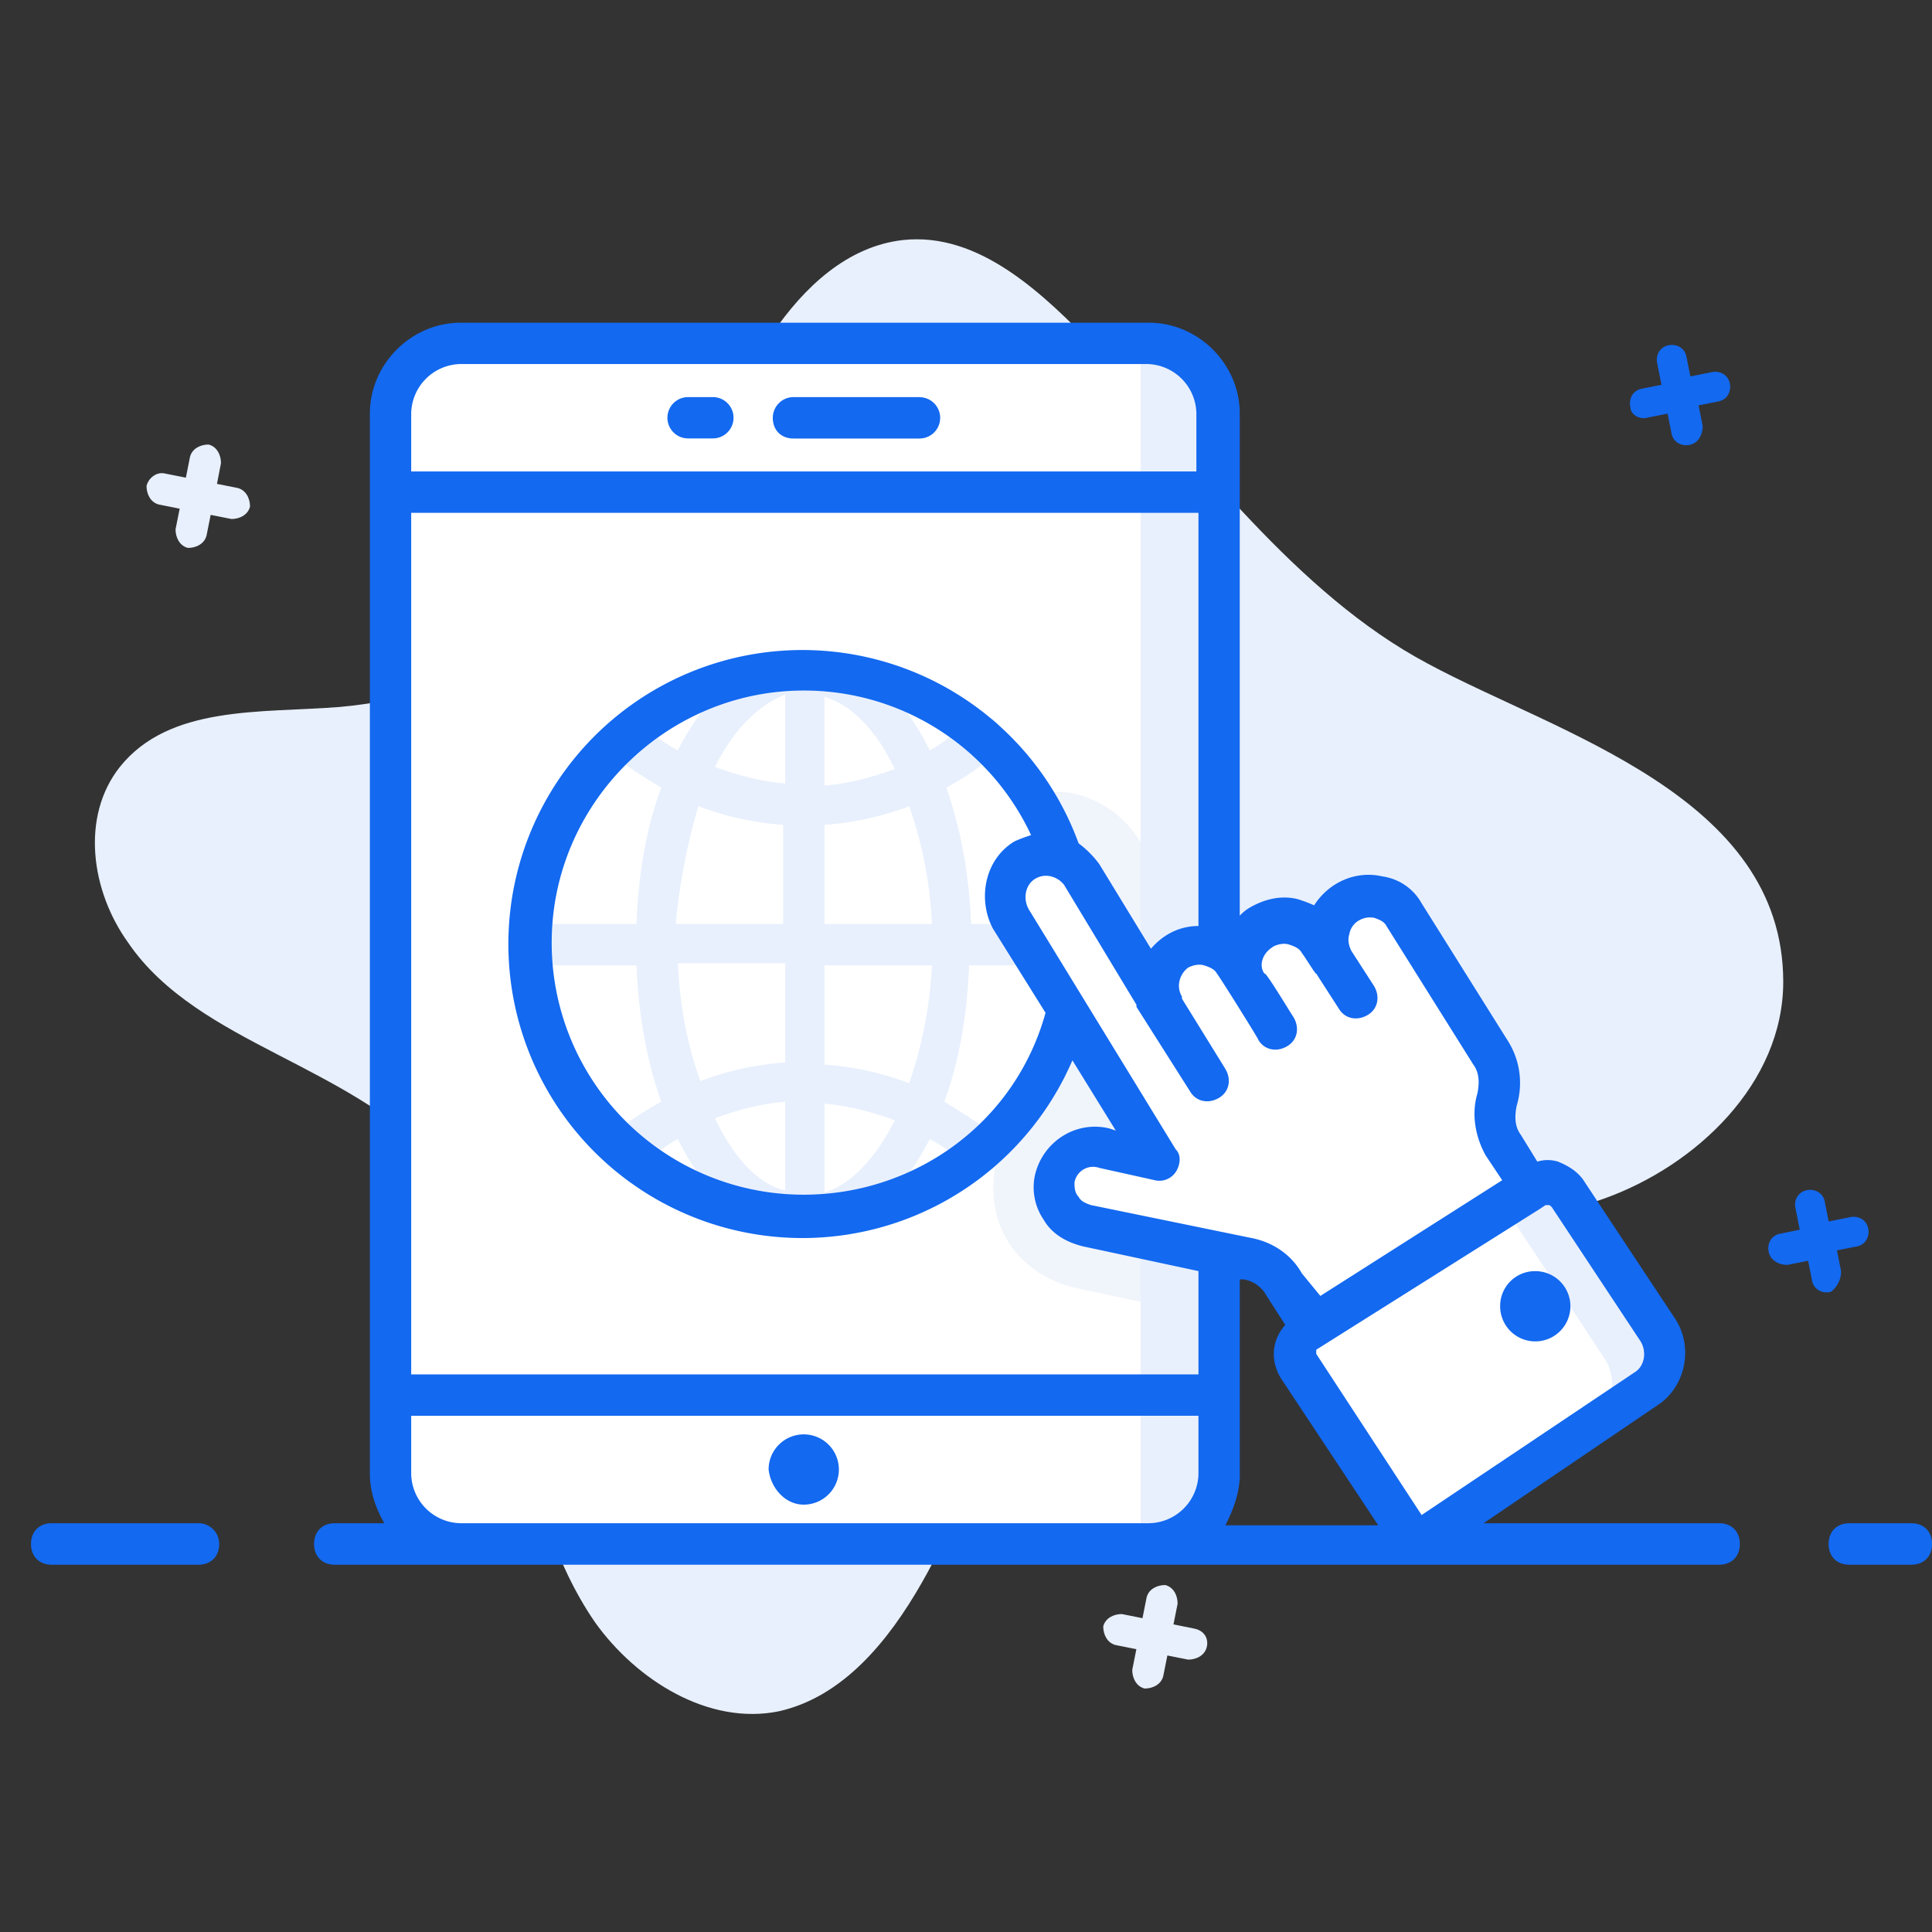
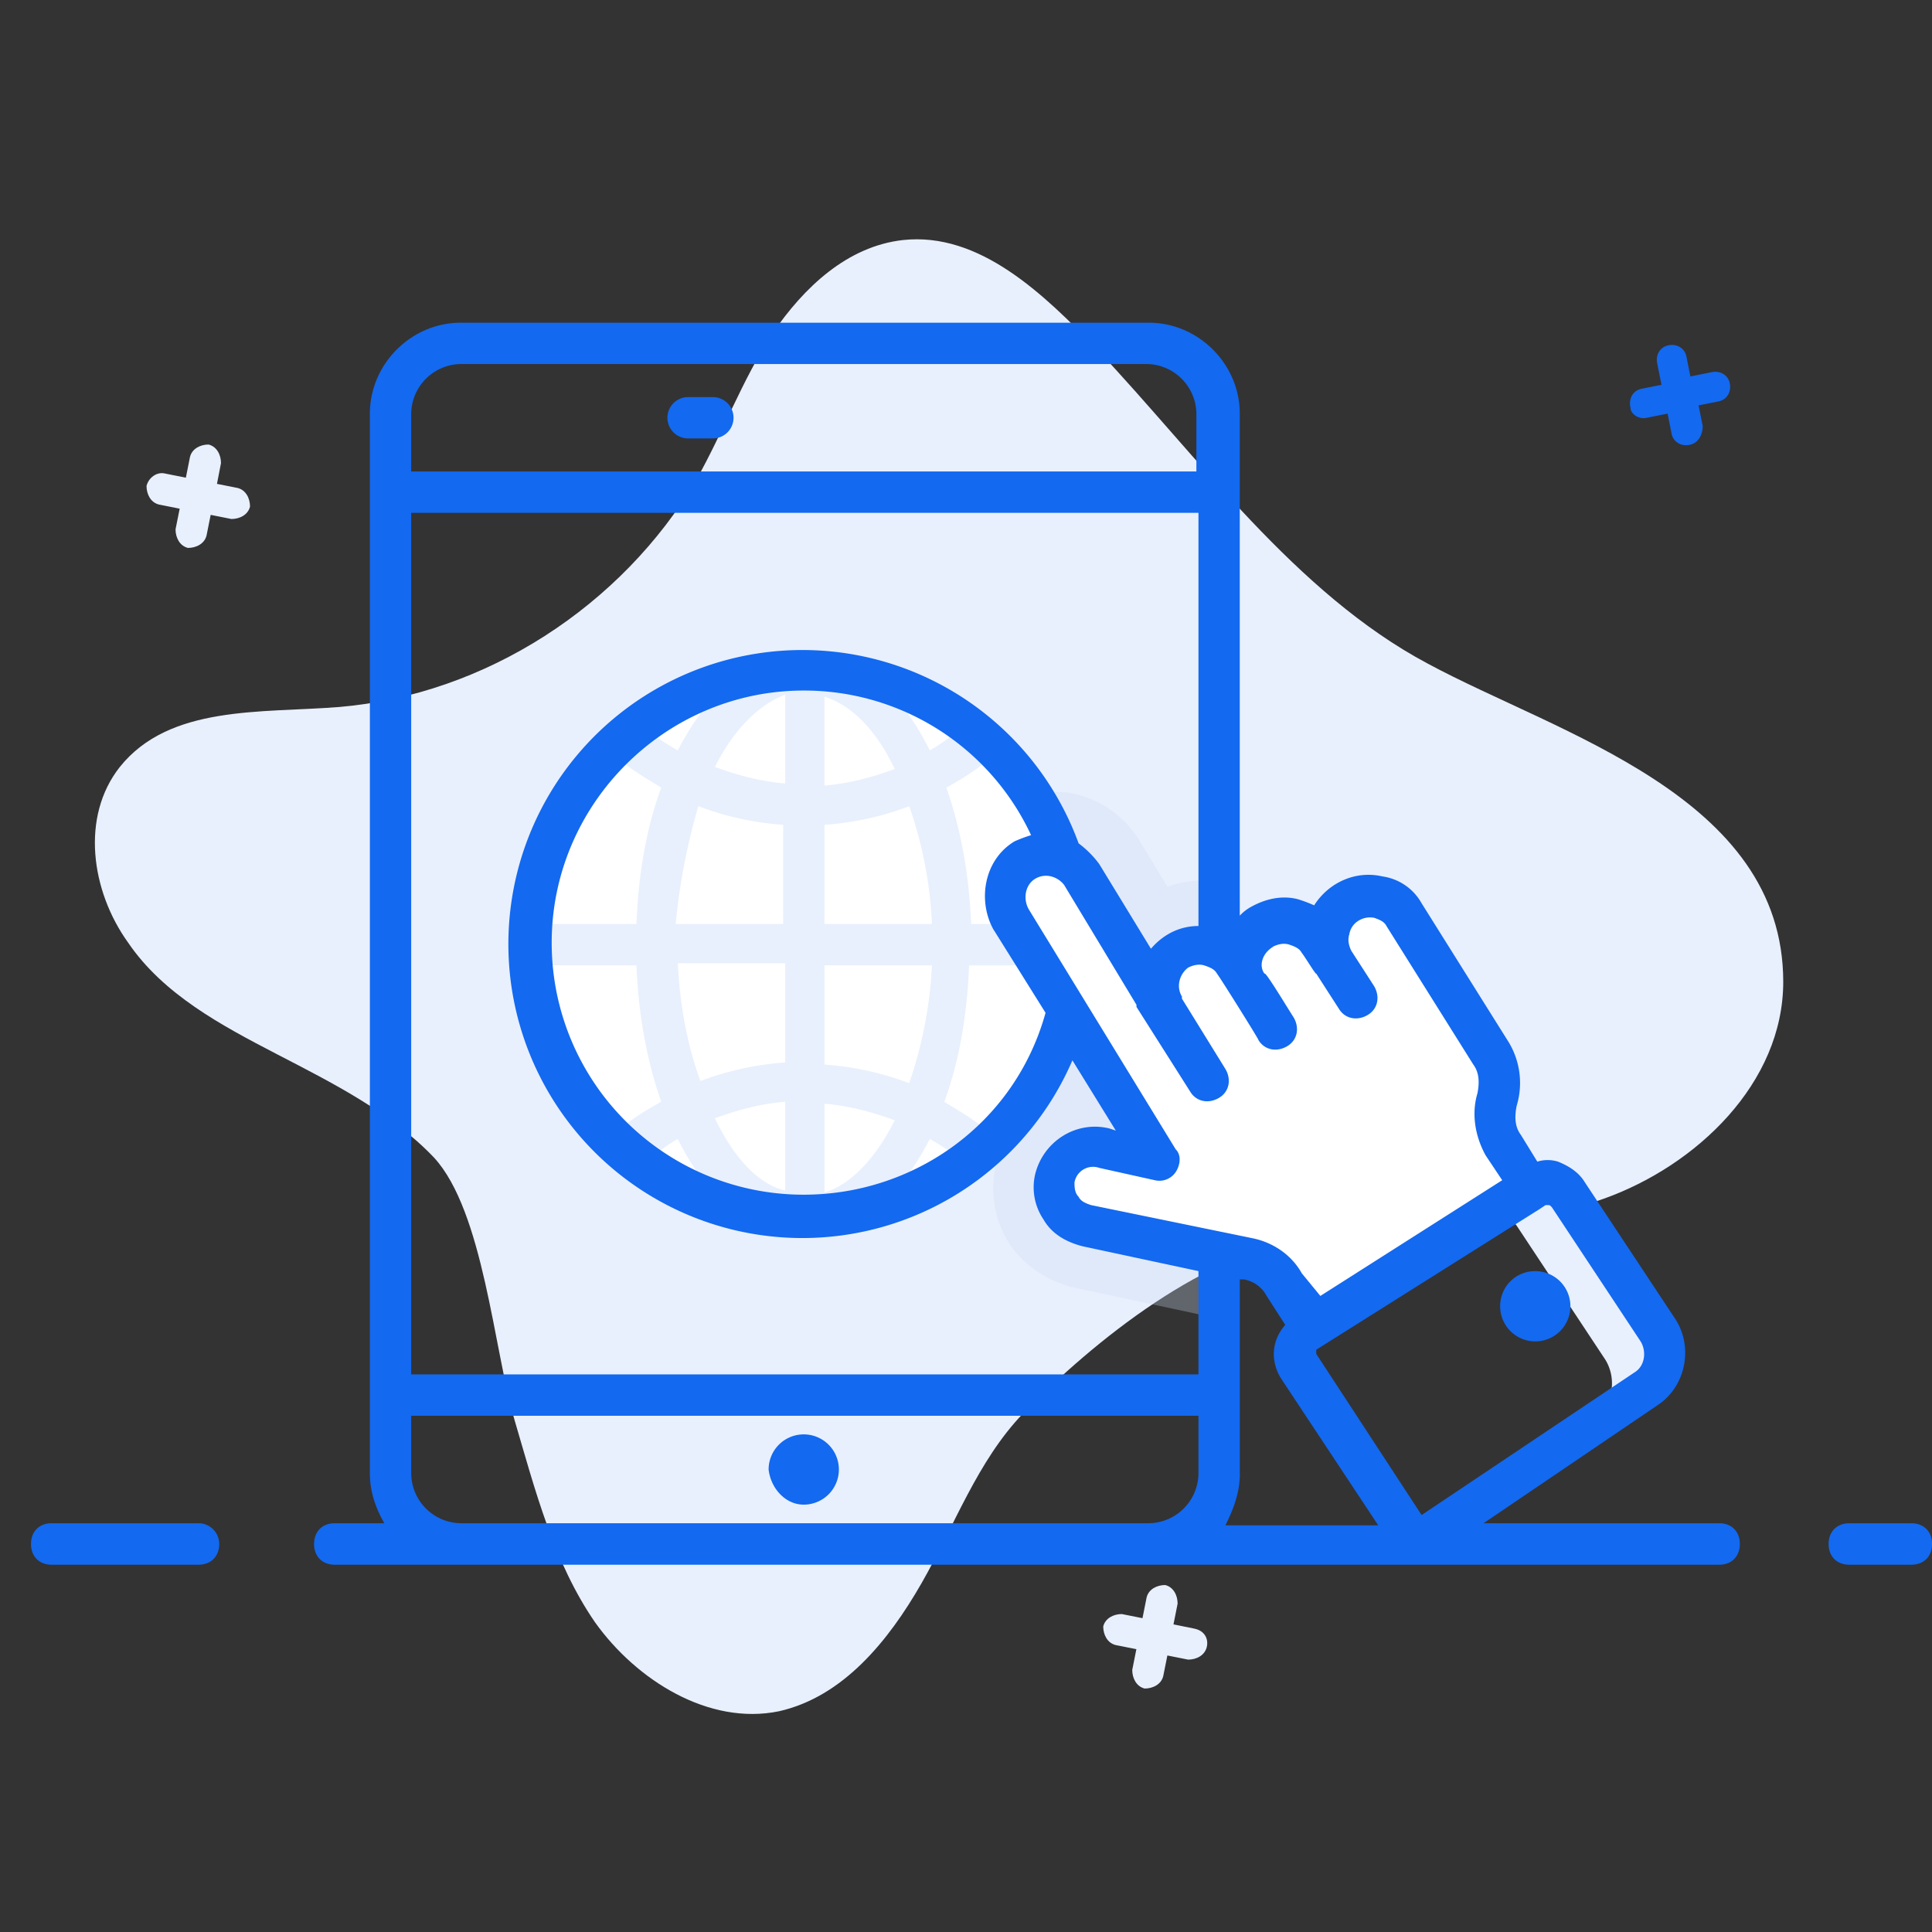
<svg xmlns="http://www.w3.org/2000/svg" viewBox="0 0 1024 1024">
  <rect x="0" y="0" width="1024" height="1024" fill="#333333" stroke="none" />
  <defs>
    <style>.cls-1{fill:#e8f0fd;}.cls-2{fill:#fff;}.cls-3{opacity:0.3;}.cls-4{fill:#cedbf0;}.cls-5{fill:#1369f0;}</style>
  </defs>
  <g id="Layer_1">
    <path d="M945.15,520.4c0,53.67-46,97.48-95.28,115s-104,16.43-156.62,21.9c-52.57,4.38-113.9,53.67-151.13,92C518,774.49,506,808.44,488.45,839.1S446.84,899.34,412.89,907c-37.24,7.66-75.57-16.43-97.48-47.1-21.9-31.76-31.76-70.09-42.71-107.33S256.27,642,230,613.5c-23-24.1-53.66-39.43-83.23-54.76S86.52,527,67.9,499.6c-19.71-27.38-25.19-66.81-4.38-93.1C89.81,373.65,138,378,179.61,374.74c77.76-6.57,150-53.66,189.47-120.47,14.24-25.19,24.09-52.57,40.52-77.75,16.43-24.1,39.43-46,69-49.29,40.52-4.38,74.47,28.48,102.94,58.05,53.67,56.95,105.14,129.23,175.23,166.47,69,37.23,188.38,70.09,188.38,168.65Z" class="cls-1" />
    <path d="M132.52,268.51c-1.1,4.38-5.48,6.57-9.86,6.57l-11-2.19-2.19,10.95c-1.1,4.38-5.48,6.57-9.86,6.57-4.38-1.09-6.57-5.47-6.57-9.85l2.19-10.95-11-2.19c-4.38-1.1-6.57-5.48-6.57-9.86,1.09-4.38,5.47-7.67,9.85-6.57l11,2.19,2.19-11c1.09-4.38,5.47-6.57,9.85-6.57,4.38,1.09,6.58,5.47,6.58,9.85L115,256.46l11,2.19C130.33,259.75,132.52,264.13,132.52,268.51Z" class="cls-1" />
    <path d="M639.59,873.05c-1.1,4.39-5.48,6.58-9.86,6.58l-11-2.19-2.19,10.95c-1.09,4.38-5.48,6.57-9.86,6.57-4.38-1.1-6.57-5.48-6.57-9.86l2.19-11-11-2.19c-4.38-1.1-6.57-5.48-6.57-9.86,1.1-4.38,5.48-6.57,9.86-6.57l10.95,2.19,2.19-11c1.09-4.38,5.47-6.57,9.86-6.57,4.38,1.09,6.57,5.47,6.57,9.86l-2.19,11L633,863.2C638.49,864.29,640.68,868.67,639.59,873.05Z" class="cls-1" />
-     <path d="M646.16,219.23V781.06a36.93,36.93,0,0,1-37.24,37.24H244.23A36.93,36.93,0,0,1,207,781.06V219.23A36.93,36.93,0,0,1,244.23,182h363.6C629.73,182,646.16,198.42,646.16,219.23Z" class="cls-2" />
    <g class="cls-3">
      <path d="M646.16,467.84V698.92L569.5,682.49c-14.24-3.28-27.38-12-35-24.09s-9.86-27.38-6.57-41.62A54.86,54.86,0,0,1,552,582.83c1.1-1.1,2.19-1.1,3.29-2.19l-46-75.57c-7.66-12.05-10.95-28.47-6.57-43.81,3.29-14.23,12.05-27.38,25.19-33.95,8.76-5.47,18.62-7.66,28.48-7.66,4.38,0,8.76,0,13.14,1.09a54.86,54.86,0,0,1,34,24.1L618.78,470a51.2,51.2,0,0,1,18.62-3.29c3.28,0,6.57,0,8.76,1.1-1.09,1.09-1.09,0,0,0Z" class="cls-4" />
    </g>
    <path d="M570.59,500.69c0,43.81-19.71,82.14-49.28,108.42a142.76,142.76,0,0,1-94.19,35c-36.14,0-69-13.14-95.28-35-30.66-26.28-49.28-65.71-49.28-108.42,0-43.81,19.71-82.14,49.28-108.42,25.19-21.91,58.05-35,95.28-35a142.76,142.76,0,0,1,94.19,35C552,417.46,570.59,456.88,570.59,500.69Z" class="cls-2" />
    <path d="M570.59,489.74H514.74q-1.65-39.44-13.14-72.28c9.85-5.48,18.61-11,26.28-18.62,4.38-3.29,4.38-10.95,1.1-15.33s-11-4.38-15.34-1.1c-6.57,5.48-13.14,10.95-20.81,15.33-16.42-32.85-39.42-52.57-66.8-52.57S375.65,366,359.22,397.74c-7.66-4.38-14.24-8.76-20.81-15.33a10.87,10.87,0,0,0-14.23,16.43c7.66,7.66,17.52,13.14,26.28,18.62q-11.5,31.21-13.14,72.28H281.46a11,11,0,0,0-10.95,10.95c0,6.57,4.38,10.95,10.95,10.95h55.86q1.64,39.43,13.14,72.29c-9.86,5.47-18.62,11-26.28,18.61-4.39,3.29-4.39,11-1.1,15.34S334,622.26,338.41,619c6.57-5.47,13.15-11,20.81-15.33,16.43,32.85,39.43,52.57,66.81,52.57s50.38-20.81,66.8-52.57c7.67,4.38,14.24,8.76,20.81,15.33,2.19,2.19,4.38,2.19,6.57,2.19a9.94,9.94,0,0,0,7.67-3.28,11.73,11.73,0,0,0-1.09-15.34c-7.67-7.66-17.53-13.14-26.29-18.61q11.5-31.21,13.14-72.29H569.5a11,11,0,0,0,11-10.95c0-6.57-4.38-10.95-9.86-10.95Zm-76.66,0H437V437.17a157,157,0,0,0,44.9-9.86,218.16,218.16,0,0,1,12.05,62.43ZM474.22,407.6c-12.05,4.38-24.1,7.67-37.24,8.76V369.27C451.22,373.65,464.36,386.79,474.22,407.6Zm-58.05-39.43v47.1c-13.14-1.1-25.19-4.38-37.24-8.77C388.79,386.79,401.93,373.65,416.17,368.17Zm-46,59.14a157,157,0,0,0,44.91,9.86v52.57H358.13a332.84,332.84,0,0,1,12-62.43Zm-10.95,83.24h56.95v52.57a157,157,0,0,0-44.9,9.85c-6.57-17.52-10.95-39.42-12-62.42Zm19.71,82.14c12.05-4.38,24.1-7.67,37.24-8.76V631C401.93,627.73,388.79,613.5,378.93,592.69ZM437,632.11V585c13.14,1.1,25.19,4.38,37.24,8.76C464.36,613.5,451.22,627.73,437,632.11Zm44.9-58a157,157,0,0,0-44.9-9.86V511.64h56.95a225.78,225.78,0,0,1-12.05,62.43Z" class="cls-1" />
-     <path d="M607.83,182h-3.29V818.3h3.29a36.93,36.93,0,0,0,37.24-37.24V219.23c1.09-20.81-16.43-37.24-37.24-37.24Z" class="cls-1" />
    <path d="M743.63,487.55l46,73.38A31.46,31.46,0,0,1,792.92,585c-2.19,8.76-1.1,17.52,3.28,24.09l14.24,23-115,72.29-15.33-24.1c-4.38-6.57-11-12-19.71-13.14L575,649.64c-12-2.19-18.61-14.24-16.42-26.29,1.09-5.47,4.38-11,9.85-13.14,4.38-3.29,11-4.38,16.43-3.29l29.57,6.58L536.64,487.55c-6.57-10.95-4.38-25.19,6.57-31.76,5.48-3.29,10.95-3.29,16.43-2.19a21.51,21.51,0,0,1,14.24,9.85l43.81,72.29c-6.58-9.86-3.29-24.1,6.57-30.67q8.21-4.92,16.42-3.28a21.48,21.48,0,0,1,14.24,9.85l7.67,11c-6.57-9.85-3.29-24.09,6.57-30.66q8.22-4.94,16.43-3.29a21.5,21.5,0,0,1,14.23,9.86l7.67,10.95c-6.57-9.85-3.28-24.09,6.57-30.66q8.22-4.94,16.43-3.29C734.87,478.79,740.35,482.07,743.63,487.55Z" class="cls-2" />
-     <path d="M750.2,818.3l121.57-82.14c9.86-6.57,13.14-20.81,6.57-31.76l-47.09-71.19c-3.29-5.48-11-7.67-17.53-4.38L691.06,705.49c-5.47,3.29-7.66,11-4.38,17.52Z" class="cls-2" />
    <path d="M871.77,736.16,750.2,818.3l-1.09-1.1,95.28-64.62c9.86-6.57,13.14-20.8,6.57-31.76l-47.09-71.18a14.28,14.28,0,0,0-14.24-5.48l23-14.24c5.47-3.28,13.14-2.19,17.52,4.38l47.09,71.19c7.67,9.86,5.48,24.1-5.47,30.67Z" class="cls-1" />
    <path d="M872.86,221.42l11-2.19,2.19,11c1.09,4.38,5.47,6.57,9.85,5.48s6.57-5.48,6.57-9.86l-2.19-11,11-2.19c4.38-1.1,6.57-5.48,5.47-9.86s-5.47-6.57-9.86-5.48l-10.95,2.19-2.19-10.95c-1.09-4.38-5.47-6.57-9.85-5.47s-6.58,5.47-5.48,9.85l2.19,11-10.95,2.19c-4.38,1.09-6.57,5.47-5.48,9.85C864.1,219.23,868.48,222.51,872.86,221.42Z" class="cls-5" />
-     <path d="M975.81,673.73l-2.19-11,11-2.19c4.38-1.1,6.57-5.48,5.48-9.86s-5.48-6.57-9.86-5.47l-11,2.19-2.19-11c-1.09-4.38-5.48-6.57-9.86-5.47s-6.57,5.47-5.47,9.85l2.19,11L943,654c-4.38,1.09-6.57,5.47-5.48,9.85s5.48,6.57,9.86,6.57l10.95-2.19,2.19,11c1.09,4.38,5.48,6.57,9.86,5.47A13.49,13.49,0,0,0,975.81,673.73Z" class="cls-5" />
    <path d="M1013.05,807.34H980.19c-6.57,0-11,4.38-11,11s4.38,11,11,11h32.86c6.57,0,11-4.38,11-11S1019.62,807.34,1013.05,807.34Z" class="cls-5" />
    <path d="M911.2,807.34H786.34l92-62.42c15.33-9.86,19.71-31.76,8.76-47.1L840,626.64c-3.29-5.48-8.76-8.76-14.24-10.95a18.58,18.58,0,0,0-10.95,0l-8.76-14.24c-3.29-4.38-3.29-9.86-2.19-15.33a41.81,41.81,0,0,0-4.38-34l-46-73.37a28.3,28.3,0,0,0-20.81-14.24c-14.24-3.29-28.47,3.29-36.14,15.33a75.87,75.87,0,0,0-8.76-3.28c-8.76-2.19-17.53,0-25.19,4.38a23.77,23.77,0,0,0-5.48,4.38V219.23c0-26.29-21.9-48.19-48.19-48.19H244.23c-26.29,0-48.19,21.9-48.19,48.19V781.06c0,9.86,3.28,18.62,7.66,26.28H177.42c-6.57,0-10.95,4.38-10.95,11s4.38,11,10.95,11H911.2c6.57,0,10.95-4.38,10.95-11s-4.38-11-10.95-11ZM869.58,711c3.28,5.47,2.19,13.14-3.29,16.42L753.49,803l-55.86-85.42v-2.19l29.57-18.62,88.71-55.86,3.29-2.19h1.1c1.09,0,1.09,0,2.19,1.1ZM674.64,501.79c2.19-1.1,5.47-2.19,8.76-1.1s5.47,2.19,6.57,4.38c1.09,1.1,7.66,12.05,7.66,10.95l12,18.62c3.29,5.48,9.86,6.57,15.33,3.29s6.57-9.86,3.29-15.34l-12-18.61c-1.09-2.19-2.19-5.48-1.09-8.77,1.09-6.57,7.66-9.85,13.14-8.76,3.29,1.1,5.48,2.19,6.57,4.38l46,73.38c3.28,4.38,3.28,9.86,2.19,15.33-3.29,11-1.1,23,4.38,32.86l8.76,13.14-96.38,61.33-9.85-12c-5.48-9.86-15.33-16.43-26.29-18.62l-85.42-17.53c-3.29-1.09-5.48-2.19-6.57-4.38-2.19-2.19-2.19-5.47-2.19-7.66A10,10,0,0,1,582.64,619l29.57,6.57a10.39,10.39,0,0,0,10.95-4.38c2.19-3.28,3.29-8.76,0-12l-77.76-127c-3.28-5.47-2.19-13.14,3.29-16.43s12-1.09,15.33,3.29l38.33,63.52v1.1l28.48,44.9c3.28,5.48,9.85,6.57,15.33,3.28s6.57-9.85,3.29-15.33l-23-37.23v-1.1c-3.29-5.48-1.1-12.05,3.28-15.33,2.19-1.1,5.48-2.19,8.76-1.1s5.48,2.19,6.58,4.38c1.09,1.1,23,36.14,21.9,35.05,3.28,5.48,9.86,6.57,15.33,3.29s6.57-9.86,3.29-15.34c-2.19-3.28-15.34-25.19-15.34-23-3.28-4.38-1.09-10.95,4.39-14.23ZM526.78,493l27.38,43.81C537.74,596,484.07,633.21,426,633.21A133.45,133.45,0,0,1,292.41,499.6C292.41,426.22,352.65,366,426,366A132.66,132.66,0,0,1,546.5,442.65a75.17,75.17,0,0,0-8.76,3.28c-16.43,9.86-19.72,31.76-11,47.09ZM217.94,219.23a26.66,26.66,0,0,1,26.29-26.29h363.6a26.65,26.65,0,0,1,26.28,26.29v30.66H217.94Zm0,52.57H635.21v219c-9.86,0-18.62,4.38-25.19,12.05L582.64,458a51.91,51.91,0,0,0-10.95-11,155.83,155.83,0,1,0-3.29,115l23,37.24-3.28-1.1c-17.53-4.38-35,6.57-39.43,24.1a30.41,30.41,0,0,0,4.38,24.09c4.38,7.67,12,12,20.81,14.24l61.33,13.14v54.76H217.94Zm0,478.59H635.21v30.67a26.65,26.65,0,0,1-26.29,26.28H244.23a26.65,26.65,0,0,1-26.29-26.28Zm439.17,30.67V678.11h2.19a17,17,0,0,1,12.05,8.76l9.86,15.34c-7.67,8.76-7.67,19.71-2.19,28.47l51.47,77.76h-81c4.38-8.76,7.66-17.52,7.66-27.38Z" class="cls-5" />
    <path d="M105.14,807.34H27.38c-6.57,0-10.95,4.38-10.95,11s4.38,11,11,11h77.76c6.57,0,11-4.38,11-11A11,11,0,0,0,105.14,807.34Z" class="cls-5" />
    <path d="M426,797.49a18.62,18.62,0,1,0-18.62-18.62C408.5,788.73,416.17,797.49,426,797.49Z" class="cls-5" />
-     <path d="M487.36,210.47H420.55a11,11,0,0,0-10.95,10.95c0,6.57,4.38,11,10.95,11h66.81a10.95,10.95,0,0,0,0-21.9Z" class="cls-5" />
    <path d="M377.84,210.47H364.7a10.95,10.95,0,1,0,0,21.9h13.14a10.95,10.95,0,1,0,0-21.9Z" class="cls-5" />
    <path d="M795.11,692.35a18.62,18.62,0,1,0,18.61-18.62,18.46,18.46,0,0,0-18.61,18.62Z" class="cls-5" />
  </g>
</svg>